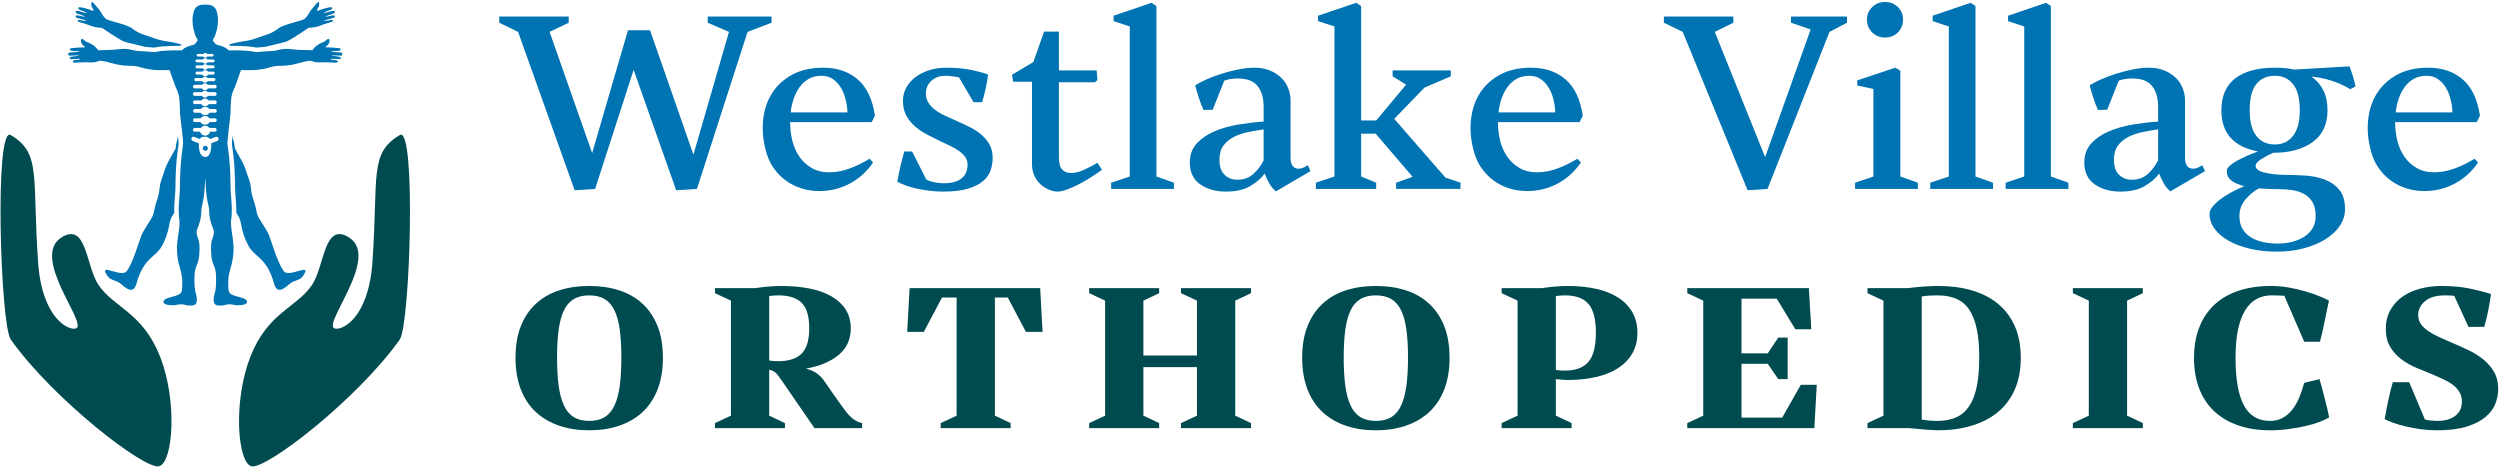
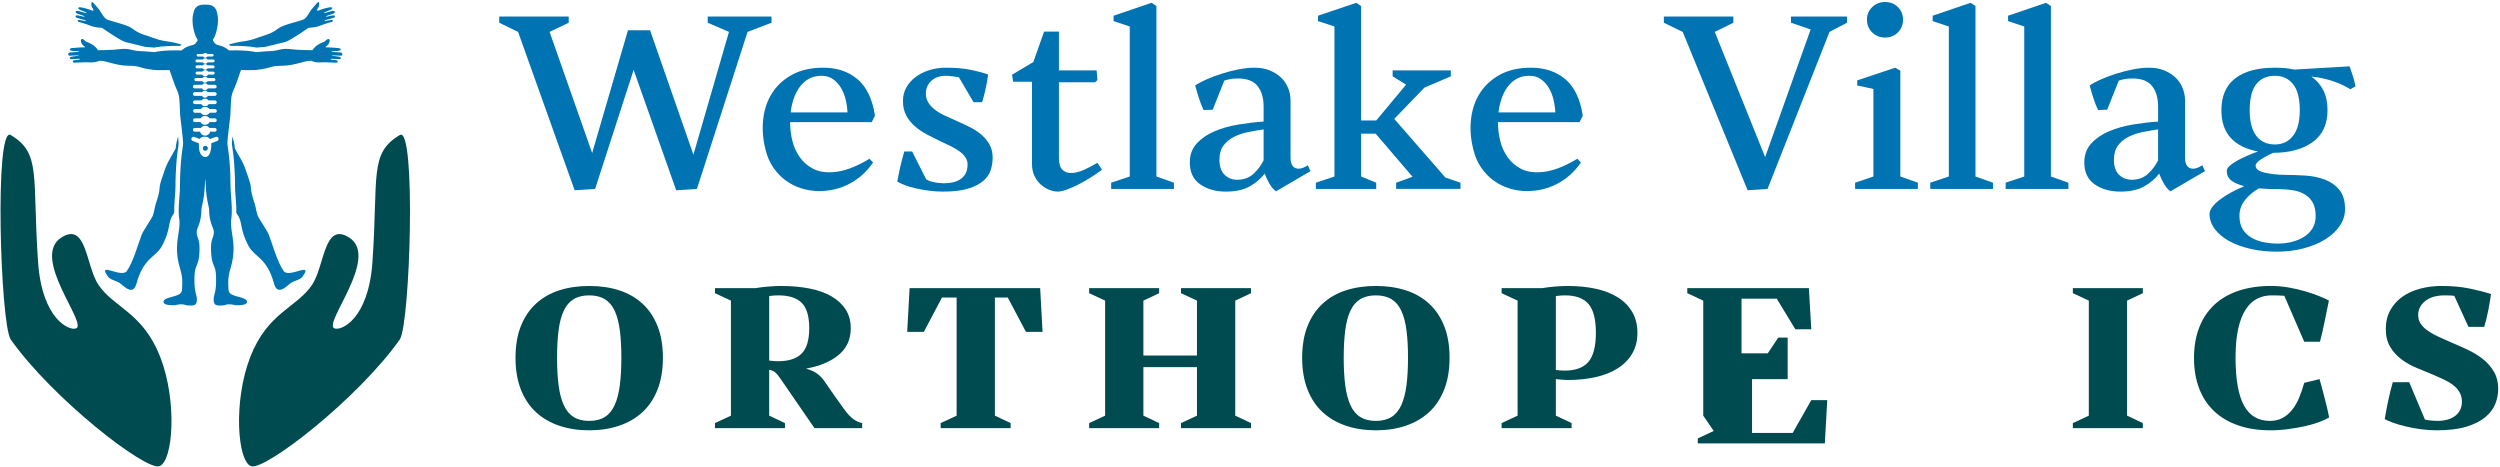
<svg xmlns="http://www.w3.org/2000/svg" xmlns:ns1="http://www.serif.com/" width="100%" height="100%" viewBox="0 0 3816 713" version="1.1" xml:space="preserve" style="fill-rule:evenodd;clip-rule:evenodd;stroke-linejoin:round;stroke-miterlimit:2;">
  <g id="Color---Inline-Logo" ns1:id="Color - Inline Logo">
    <g id="Color---Text-Only" ns1:id="Color - Text Only">
      <g>
        <path d="M877.129,290.397l-86.336,-241.74l-28.778,-13.978l-0,-9.456l106.069,-0l0,9.456l-29.189,13.978l64.957,185.005l54.68,-187.472l33.712,0l66.19,189.939l54.269,-187.472l-32.479,-13.978l-0,-9.456l97.436,-0l0,9.456l-36.59,13.978l-77.291,239.685l-31.656,2.055l-64.958,-183.772l-58.791,181.717l-31.245,2.055Z" style="fill:#0073b3;fill-rule:nonzero;" />
        <path d="M1256.6,103.336c21.104,0 38.577,5.893 52.418,17.678c13.841,11.786 22.68,30.287 26.518,55.502l-4.934,9.867l-124.57,0c-0,9.867 1.165,19.46 3.494,28.779c2.33,9.318 6.099,17.609 11.306,24.873c5.208,7.263 11.786,13.019 19.734,17.267c7.948,4.248 17.541,6.098 28.779,5.55c8.77,-0.274 18.021,-2.193 27.75,-5.756c9.73,-3.563 19.803,-8.496 30.218,-14.8l5.345,5.756c-9.593,13.978 -21.516,24.735 -35.768,32.273c-14.252,7.537 -29.738,11.306 -46.457,11.306c-9.319,-0 -18.363,-1.371 -27.134,-4.112c-8.771,-2.74 -16.788,-6.783 -24.051,-12.128c-7.263,-5.344 -13.567,-11.922 -18.912,-19.734c-5.344,-7.811 -9.25,-16.787 -11.717,-26.928c-4.111,-15.897 -5.344,-31.383 -3.7,-46.457c1.645,-15.075 6.167,-28.436 13.567,-40.085c7.401,-11.648 17.61,-21.035 30.629,-28.162c13.019,-7.126 28.847,-10.689 47.485,-10.689Zm37.001,68.247c-0.274,-6.578 -1.233,-13.225 -2.878,-19.94c-1.644,-6.715 -4.111,-12.745 -7.4,-18.089c-3.289,-5.345 -7.332,-9.662 -12.128,-12.951c-4.797,-3.289 -10.484,-4.933 -17.062,-4.933c-7.4,-0 -13.841,1.507 -19.323,4.522c-5.481,3.015 -10.141,7.126 -13.978,12.334c-3.837,5.207 -6.92,11.169 -9.25,17.884c-2.33,6.715 -3.906,13.772 -4.728,21.173l86.747,-0Z" style="fill:#0073b3;fill-rule:nonzero;" />
        <path d="M1515.19,241.062c0,6.03 -0.959,12.129 -2.877,18.295c-1.919,6.167 -5.688,11.717 -11.306,16.651c-5.619,4.933 -13.362,8.908 -23.229,11.923c-9.867,3.014 -22.749,4.522 -38.645,4.522c-7.127,-0 -14.253,-0.48 -21.379,-1.439c-7.126,-0.959 -13.772,-2.124 -19.939,-3.495c-6.167,-1.37 -11.717,-3.015 -16.651,-4.933c-4.933,-1.919 -8.77,-3.7 -11.511,-5.345c1.37,-7.948 2.946,-15.759 4.728,-23.434c1.781,-7.674 3.768,-15.211 5.961,-22.611l11.923,-0l21.378,42.345c1.919,1.645 5.55,3.084 10.895,4.317c5.344,1.233 10.483,1.85 15.417,1.85c7.4,0 13.498,-0.822 18.295,-2.467c4.796,-1.644 8.565,-3.837 11.306,-6.578c2.741,-2.74 4.659,-5.755 5.755,-9.044c1.097,-3.289 1.645,-6.715 1.645,-10.278c-0,-4.112 -1.096,-7.812 -3.289,-11.101c-2.193,-3.289 -5.139,-6.304 -8.839,-9.044c-3.7,-2.741 -8.017,-5.345 -12.951,-7.812c-4.933,-2.467 -10.141,-4.933 -15.622,-7.4c-6.852,-3.289 -13.704,-6.715 -20.556,-10.278c-6.853,-3.563 -13.088,-7.743 -18.707,-12.539c-5.618,-4.797 -10.141,-10.347 -13.567,-16.651c-3.426,-6.304 -5.139,-13.841 -5.139,-22.612c0,-7.4 1.713,-14.183 5.139,-20.35c3.426,-6.167 8.154,-11.512 14.184,-16.034c6.03,-4.522 13.019,-8.017 20.967,-10.484c7.949,-2.466 16.445,-3.7 25.49,-3.7c13.978,0 26.175,1.028 36.59,3.084c10.415,2.055 19.597,4.453 27.545,7.194c-0.548,5.756 -1.713,12.677 -3.494,20.762c-1.782,8.085 -3.632,15.28 -5.55,21.584l-13.156,-0l-22.201,-37.823c-2.193,-0.549 -5.482,-1.097 -9.867,-1.645c-4.385,-0.548 -7.811,-0.822 -10.278,-0.822c-9.319,-0 -16.719,2.604 -22.201,7.811c-5.481,5.208 -8.222,11.649 -8.222,19.323c-0,5.208 1.302,9.867 3.905,13.978c2.604,4.111 6.099,7.812 10.484,11.101c4.385,3.289 9.456,6.235 15.212,8.839c5.755,2.603 11.648,5.276 17.678,8.017c6.852,3.014 13.567,6.166 20.145,9.455c6.578,3.289 12.402,7.127 17.473,11.512c5.07,4.385 9.182,9.387 12.333,15.006c3.152,5.619 4.728,12.402 4.728,20.35Z" style="fill:#0073b3;fill-rule:nonzero;" />
        <path d="M1616.33,107.447l57.557,0l1.233,14.801l-3.7,3.289l-55.09,-0l-0,115.114c-0,8.771 1.713,14.869 5.139,18.295c3.426,3.426 7.88,5.139 13.361,5.139c6.03,0 12.677,-1.644 19.94,-4.933c7.263,-3.289 14.046,-6.852 20.35,-10.689l6.989,10.689c-4.933,3.563 -10.483,7.332 -16.65,11.306c-6.167,3.974 -12.471,7.606 -18.912,10.895c-6.441,3.289 -12.47,5.961 -18.089,8.016c-5.619,2.056 -10.347,3.084 -14.184,3.084c-3.837,-0 -8.017,-0.891 -12.539,-2.672c-4.523,-1.782 -8.771,-4.386 -12.745,-7.812c-3.974,-3.426 -7.263,-7.811 -9.867,-13.156c-2.604,-5.344 -3.906,-11.58 -3.906,-18.706l0,-125.392l-28.778,-0l-1.645,-10.69l32.479,-19.322l16.445,-46.457l22.612,-0l-0,59.201Z" style="fill:#0073b3;fill-rule:nonzero;" />
        <path d="M1765.15,9.189l0,260.241l26.723,9.456l0,9.456l-95.791,-0l-0,-9.456l28.367,-9.456l0,-228.996l-24.667,-8.222l-0,-8.223l57.968,-19.734l7.4,4.934Z" style="fill:#0073b3;fill-rule:nonzero;" />
        <path d="M1837.1,167.883c-2.467,-5.208 -4.797,-11.169 -6.989,-17.884c-2.193,-6.715 -4.111,-13.225 -5.756,-19.529c3.837,-2.741 9.25,-5.687 16.239,-8.839c6.99,-3.152 14.732,-6.098 23.229,-8.839c8.496,-2.741 17.199,-5.002 26.106,-6.784c8.908,-1.781 17.199,-2.672 24.873,-2.672c8.771,0 16.514,1.371 23.229,4.111c6.715,2.741 12.47,6.373 17.267,10.895c4.796,4.523 8.428,9.867 10.895,16.034c2.466,6.167 3.7,12.539 3.7,19.117l-0,87.569c-0,5.482 1.096,9.593 3.289,12.334c2.192,2.741 5.207,4.111 9.044,4.111c4.112,0 8.771,-1.781 13.979,-5.344l4.111,9.044l-52.624,30.835c-3.837,-2.741 -7.263,-6.784 -10.278,-12.128c-3.015,-5.345 -5.345,-10.347 -6.989,-15.006c-5.482,7.4 -12.951,13.841 -22.406,19.322c-9.456,5.482 -21.721,8.223 -36.796,8.223c-15.623,-0 -28.71,-3.7 -39.262,-11.1c-10.552,-7.401 -15.828,-18.501 -15.828,-33.301c-0,-11.786 3.563,-21.516 10.689,-29.19c7.126,-7.674 16.171,-13.841 27.134,-18.501c10.963,-4.659 23.091,-8.085 36.384,-10.278c13.293,-2.192 26.107,-3.7 38.44,-4.522l0,-22.612c0,-13.43 -3.083,-23.982 -9.25,-31.656c-6.167,-7.675 -16.102,-11.512 -29.806,-11.512c-4.66,0 -8.771,0.343 -12.334,1.028c-3.563,0.685 -6.441,1.439 -8.634,2.261l-17.678,44.401l-13.978,0.412Zm24.256,76.057c0,10.415 2.741,18.158 8.223,23.229c5.481,5.07 12.196,7.469 20.145,7.194c9.593,-0.274 17.541,-3.357 23.845,-9.25c6.304,-5.893 11.374,-12.676 15.211,-20.35l0,-47.28c-7.674,1.097 -15.554,2.467 -23.639,4.112c-8.086,1.644 -15.349,4.111 -21.79,7.4c-6.441,3.289 -11.717,7.674 -15.828,13.156c-4.111,5.481 -6.167,12.745 -6.167,21.789Z" style="fill:#0073b3;fill-rule:nonzero;" />
        <path d="M2131.05,278.886l25.078,-9.045l-56.323,-65.78l-22.201,0l-0,65.369l23.023,9.456l-0,9.456l-92.092,-0l0,-9.456l28.368,-9.456l-0,-228.996l-25.079,-8.222l0,-8.223l58.38,-19.734l7.4,4.934l-0,174.727l23.023,0l45.635,-54.679l-20.557,-12.745l0,-9.045l88.803,0l-0,9.045l-40.29,17.267l-46.046,47.691l78.114,89.624l23.022,7.812l0,9.456l-98.258,-0l-0,-9.456Z" style="fill:#0073b3;fill-rule:nonzero;" />
        <path d="M2337.03,103.336c21.104,0 38.577,5.893 52.418,17.678c13.841,11.786 22.68,30.287 26.517,55.502l-4.933,9.867l-124.57,0c-0,9.867 1.164,19.46 3.494,28.779c2.33,9.318 6.098,17.609 11.306,24.873c5.208,7.263 11.786,13.019 19.734,17.267c7.948,4.248 17.541,6.098 28.779,5.55c8.77,-0.274 18.02,-2.193 27.75,-5.756c9.73,-3.563 19.803,-8.496 30.218,-14.8l5.345,5.756c-9.593,13.978 -21.516,24.735 -35.768,32.273c-14.252,7.537 -29.738,11.306 -46.457,11.306c-9.319,-0 -18.364,-1.371 -27.134,-4.112c-8.771,-2.74 -16.788,-6.783 -24.051,-12.128c-7.263,-5.344 -13.567,-11.922 -18.912,-19.734c-5.344,-7.811 -9.25,-16.787 -11.717,-26.928c-4.111,-15.897 -5.344,-31.383 -3.7,-46.457c1.645,-15.075 6.167,-28.436 13.567,-40.085c7.401,-11.648 17.61,-21.035 30.629,-28.162c13.019,-7.126 28.847,-10.689 47.485,-10.689Zm37.001,68.247c-0.274,-6.578 -1.234,-13.225 -2.878,-19.94c-1.645,-6.715 -4.111,-12.745 -7.4,-18.089c-3.289,-5.345 -7.332,-9.662 -12.128,-12.951c-4.797,-3.289 -10.484,-4.933 -17.062,-4.933c-7.4,-0 -13.841,1.507 -19.323,4.522c-5.481,3.015 -10.141,7.126 -13.978,12.334c-3.837,5.207 -6.921,11.169 -9.25,17.884c-2.33,6.715 -3.906,13.772 -4.728,21.173l86.747,-0Z" style="fill:#0073b3;fill-rule:nonzero;" />
        <path d="M2568.49,48.657l-28.779,-13.978l0,-9.456l106.07,-0l0,9.456l-28.367,13.978l76.88,191.172l69.48,-194.872l-30.012,-10.278l-0,-9.456l85.513,-0l0,9.456l-26.723,13.978l-94.558,239.685l-30.423,2.055l-99.081,-241.74Z" style="fill:#0073b3;fill-rule:nonzero;" />
        <path d="M2849.7,29.745c0,-7.4 2.673,-13.704 8.017,-18.912c5.345,-5.207 11.854,-7.811 19.529,-7.811c7.948,0 14.526,2.604 19.734,7.811c5.207,5.208 7.811,11.512 7.811,18.912c-0,7.949 -2.604,14.526 -7.811,19.734c-5.208,5.208 -11.786,7.811 -19.734,7.811c-7.675,0 -14.184,-2.603 -19.529,-7.811c-5.344,-5.208 -8.017,-11.785 -8.017,-19.734Zm50.98,239.685l26.723,9.456l-0,9.456l-95.792,-0l-0,-9.456l27.956,-9.456l0,-133.615l-24.667,-5.345l-0,-7.811l57.968,-19.323l7.812,4.523l-0,161.571Z" style="fill:#0073b3;fill-rule:nonzero;" />
        <path d="M3015.38,9.189l0,260.241l26.723,9.456l0,9.456l-95.792,-0l0,-9.456l28.368,-9.456l-0,-228.996l-24.668,-8.222l0,-8.223l57.969,-19.734l7.4,4.934Z" style="fill:#0073b3;fill-rule:nonzero;" />
        <path d="M3130.5,9.189l-0,260.241l26.723,9.456l-0,9.456l-95.792,-0l-0,-9.456l28.367,-9.456l0,-228.996l-24.667,-8.222l-0,-8.223l57.968,-19.734l7.401,4.934Z" style="fill:#0073b3;fill-rule:nonzero;" />
        <path d="M3202.44,167.883c-2.467,-5.208 -4.796,-11.169 -6.989,-17.884c-2.193,-6.715 -4.111,-13.225 -5.756,-19.529c3.837,-2.741 9.251,-5.687 16.24,-8.839c6.989,-3.152 14.732,-6.098 23.228,-8.839c8.497,-2.741 17.199,-5.002 26.106,-6.784c8.908,-1.781 17.199,-2.672 24.873,-2.672c8.771,0 16.514,1.371 23.229,4.111c6.715,2.741 12.471,6.373 17.267,10.895c4.796,4.523 8.428,9.867 10.895,16.034c2.467,6.167 3.7,12.539 3.7,19.117l-0,87.569c-0,5.482 1.096,9.593 3.289,12.334c2.193,2.741 5.207,4.111 9.045,4.111c4.111,0 8.77,-1.781 13.978,-5.344l4.111,9.044l-52.624,30.835c-3.837,-2.741 -7.263,-6.784 -10.278,-12.128c-3.015,-5.345 -5.344,-10.347 -6.989,-15.006c-5.482,7.4 -12.95,13.841 -22.406,19.322c-9.456,5.482 -21.721,8.223 -36.796,8.223c-15.622,-0 -28.71,-3.7 -39.262,-11.1c-10.552,-7.401 -15.828,-18.501 -15.828,-33.301c-0,-11.786 3.563,-21.516 10.689,-29.19c7.126,-7.674 16.171,-13.841 27.134,-18.501c10.963,-4.659 23.092,-8.085 36.385,-10.278c13.293,-2.192 26.106,-3.7 38.44,-4.522l-0,-22.612c-0,-13.43 -3.084,-23.982 -9.251,-31.656c-6.167,-7.675 -16.102,-11.512 -29.806,-11.512c-4.659,0 -8.771,0.343 -12.334,1.028c-3.563,0.685 -6.441,1.439 -8.633,2.261l-17.679,44.401l-13.978,0.412Zm24.256,76.057c0,10.415 2.741,18.158 8.223,23.229c5.482,5.07 12.197,7.469 20.145,7.194c9.593,-0.274 17.541,-3.357 23.845,-9.25c6.304,-5.893 11.374,-12.676 15.212,-20.35l-0,-47.28c-7.675,1.097 -15.555,2.467 -23.64,4.112c-8.085,1.644 -15.349,4.111 -21.79,7.4c-6.44,3.289 -11.717,7.674 -15.828,13.156c-4.111,5.481 -6.167,12.745 -6.167,21.789Z" style="fill:#0073b3;fill-rule:nonzero;" />
        <path d="M3390.74,168.294c-0,-21.653 7.057,-37.892 21.172,-48.718c14.116,-10.827 34.192,-16.24 60.23,-16.24c11.785,0 21.652,0.959 29.601,2.878l84.691,-4.933c1.645,4.659 3.221,9.318 4.728,13.978c1.508,4.659 2.947,10.141 4.317,16.445l-7.811,4.522c-9.593,-5.756 -19.529,-10.21 -29.807,-13.361c-10.278,-3.152 -20.213,-5.14 -29.806,-5.962c7.948,5.482 14.046,12.471 18.295,20.968c4.248,8.496 6.372,18.637 6.372,30.423c0,21.378 -7.537,37.549 -22.612,48.512c-15.074,10.963 -35.219,16.445 -60.435,16.445c-6.304,2.741 -12.333,5.961 -18.089,9.662c-5.756,3.7 -8.634,7.057 -8.634,10.072c0,4.659 4.248,8.085 12.745,10.278c8.497,2.193 19.186,3.426 32.068,3.7c9.867,0 20.213,0.343 31.039,1.028c10.827,0.685 20.762,2.741 29.807,6.167c9.045,3.426 16.445,8.633 22.201,15.623c5.755,6.989 8.633,16.787 8.633,29.395c0,9.045 -2.604,17.473 -7.811,25.284c-5.208,7.811 -12.471,14.663 -21.79,20.556c-9.319,5.893 -20.35,10.552 -33.095,13.978c-12.745,3.426 -26.655,5.139 -41.729,5.139c-14.252,0 -27.614,-1.439 -40.085,-4.316c-12.47,-2.878 -23.297,-6.853 -32.478,-11.923c-9.182,-5.071 -16.445,-11.169 -21.79,-18.295c-5.345,-7.126 -8.017,-14.8 -8.017,-23.023c0,-3.289 1.371,-6.783 4.111,-10.484c2.741,-3.7 6.51,-7.4 11.306,-11.1c4.797,-3.7 10.415,-7.332 16.856,-10.895c6.441,-3.563 13.362,-6.852 20.762,-9.867c-8.497,-2.192 -15.074,-5.07 -19.734,-8.633c-4.659,-3.563 -6.989,-8.497 -6.989,-14.801c0,-2.466 1.439,-5.002 4.317,-7.605c2.878,-2.604 6.646,-5.208 11.306,-7.812c4.659,-2.604 9.798,-5.139 15.417,-7.606c5.619,-2.466 11.169,-4.659 16.65,-6.577c-18.089,-3.289 -31.93,-10.142 -41.523,-20.557c-9.593,-10.415 -14.389,-24.53 -14.389,-42.345Zm43.168,-0c-0,17.267 3.357,30.286 10.072,39.056c6.715,8.771 16.239,13.156 28.573,13.156c11.512,0 20.693,-4.385 27.545,-13.156c6.852,-8.77 10.278,-21.789 10.278,-39.056c0,-18.09 -3.426,-31.383 -10.278,-39.879c-6.852,-8.497 -16.033,-12.745 -27.545,-12.745c-12.334,-0 -21.858,4.248 -28.573,12.745c-6.715,8.496 -10.072,21.789 -10.072,39.879Zm13.978,119.225c-8.223,4.66 -15.212,10.553 -20.968,17.679c-5.755,7.126 -8.633,15.211 -8.633,24.256c-0,8.222 1.644,15.006 4.933,20.351c3.289,5.344 7.743,9.661 13.362,12.95c5.618,3.289 11.922,5.619 18.911,6.989c6.99,1.37 14.184,2.056 21.584,2.056c7.401,-0 14.595,-0.891 21.584,-2.673c6.99,-1.781 13.156,-4.385 18.501,-7.811c5.345,-3.426 9.593,-7.743 12.745,-12.95c3.152,-5.208 4.728,-11.375 4.728,-18.501c-0,-8.496 -1.508,-15.417 -4.523,-20.762c-3.015,-5.344 -7.126,-9.524 -12.333,-12.539c-5.208,-3.015 -11.101,-5.07 -17.679,-6.167c-6.578,-1.096 -13.43,-1.644 -20.556,-1.644c-12.059,-0 -22.612,-0.411 -31.656,-1.234Z" style="fill:#0073b3;fill-rule:nonzero;" />
-         <path d="M3706.48,103.336c21.105,0 38.577,5.893 52.418,17.678c13.842,11.786 22.681,30.287 26.518,55.502l-4.934,9.867l-124.57,0c0,9.867 1.165,19.46 3.495,28.779c2.329,9.318 6.098,17.609 11.305,24.873c5.208,7.263 11.786,13.019 19.734,17.267c7.949,4.248 17.542,6.098 28.779,5.55c8.771,-0.274 18.021,-2.193 27.751,-5.756c9.73,-3.563 19.802,-8.496 30.217,-14.8l5.345,5.756c-9.593,13.978 -21.515,24.735 -35.768,32.273c-14.252,7.537 -29.738,11.306 -46.457,11.306c-9.318,-0 -18.363,-1.371 -27.134,-4.112c-8.77,-2.74 -16.787,-6.783 -24.05,-12.128c-7.264,-5.344 -13.568,-11.922 -18.912,-19.734c-5.345,-7.811 -9.25,-16.787 -11.717,-26.928c-4.111,-15.897 -5.345,-31.383 -3.7,-46.457c1.644,-15.075 6.167,-28.436 13.567,-40.085c7.4,-11.648 17.61,-21.035 30.628,-28.162c13.019,-7.126 28.848,-10.689 47.485,-10.689Zm37.001,68.247c-0.274,-6.578 -1.233,-13.225 -2.878,-19.94c-1.644,-6.715 -4.111,-12.745 -7.4,-18.089c-3.289,-5.345 -7.331,-9.662 -12.128,-12.951c-4.796,-3.289 -10.484,-4.933 -17.062,-4.933c-7.4,-0 -13.841,1.507 -19.322,4.522c-5.482,3.015 -10.141,7.126 -13.979,12.334c-3.837,5.207 -6.92,11.169 -9.25,17.884c-2.329,6.715 -3.905,13.772 -4.728,21.173l86.747,-0Z" style="fill:#0073b3;fill-rule:nonzero;" />
        <path d="M899.374,656.82c-16.691,0 -31.935,-2.336 -45.733,-7.01c-13.798,-4.673 -25.648,-11.572 -35.552,-20.697c-9.903,-9.124 -17.581,-20.641 -23.033,-34.55c-5.452,-13.909 -8.179,-29.987 -8.179,-48.236c0,-18.694 2.727,-34.884 8.179,-48.571c5.452,-13.686 13.13,-25.091 23.033,-34.216c9.904,-9.124 21.754,-15.912 35.552,-20.363c13.798,-4.45 29.042,-6.676 45.733,-6.676c16.691,0 31.935,2.226 45.733,6.676c13.797,4.451 25.648,11.239 35.551,20.363c9.903,9.125 17.581,20.53 23.034,34.216c5.452,13.687 8.178,29.877 8.178,48.571c0,18.249 -2.726,34.327 -8.178,48.236c-5.453,13.909 -13.131,25.426 -23.034,34.55c-9.903,9.125 -21.754,16.024 -35.551,20.697c-13.798,4.674 -29.042,7.01 -45.733,7.01Zm-0,-205.965c-9.57,0 -17.526,1.947 -23.868,5.842c-6.343,3.895 -11.35,9.792 -15.022,17.692c-3.672,7.901 -6.287,17.804 -7.845,29.71c-1.557,11.906 -2.336,25.871 -2.336,41.894c-0,16.023 0.779,30.044 2.336,42.061c1.558,12.017 4.173,22.088 7.845,30.21c3.672,8.123 8.679,14.188 15.022,18.193c6.342,4.006 14.298,6.009 23.868,6.009c9.569,0 17.525,-2.003 23.868,-6.009c6.342,-4.005 11.349,-10.07 15.021,-18.193c3.672,-8.122 6.287,-18.193 7.845,-30.21c1.558,-12.017 2.337,-26.038 2.337,-42.061c-0,-16.023 -0.779,-29.988 -2.337,-41.894c-1.558,-11.906 -4.173,-21.809 -7.845,-29.71c-3.672,-7.9 -8.679,-13.797 -15.021,-17.692c-6.343,-3.895 -14.299,-5.842 -23.868,-5.842Z" style="fill:#004b50;fill-rule:nonzero;" />
        <path d="M1174.11,634.455l24.035,11.349l-0,7.678l-106.821,0l-0,-7.678l24.368,-11.349l0,-175.588l-24.368,-11.35l-0,-7.678l61.422,0c6.899,-1.112 13.909,-1.947 21.03,-2.503c7.122,-0.557 13.242,-0.835 18.36,-0.835c15.801,0 30.211,1.28 43.23,3.839c13.018,2.559 24.201,6.509 33.548,11.85c9.347,5.342 16.635,12.074 21.865,20.196c5.23,8.123 7.845,17.637 7.845,28.542c-0,16.913 -6.12,30.488 -18.36,40.725c-12.24,10.237 -28.931,17.248 -50.073,21.031c6.899,1.78 12.63,4.339 17.192,7.678c4.562,3.338 8.735,7.9 12.518,13.686c4.674,6.899 9.569,13.965 14.688,21.198c5.119,7.232 9.792,13.742 14.02,19.528c4.674,6.454 9.125,11.294 13.353,14.521c4.228,3.227 8.902,5.397 14.02,6.509l0,7.678l-72.772,0l-47.068,-68.432c-3.116,-4.674 -6.231,-9.013 -9.347,-13.019c-3.115,-4.006 -6.899,-6.454 -11.35,-7.344c-0.222,-0 -0.445,-0.056 -0.667,-0.167c-0.223,-0.111 -0.445,-0.167 -0.668,-0.167l0,70.102Zm0,-84.122c4.674,0.667 9.236,1.001 13.687,1.001c16.245,0 28.207,-3.894 35.885,-11.683c7.678,-7.79 11.517,-20.697 11.517,-38.723c-0,-18.026 -3.784,-30.878 -11.35,-38.556c-7.567,-7.678 -19.473,-11.517 -35.719,-11.517c-4.673,0 -9.346,0.334 -14.02,1.002l0,98.476Z" style="fill:#004b50;fill-rule:nonzero;" />
        <path d="M1587.7,439.839l3.672,66.764l-25.37,-0l-27.707,-52.41l-19.695,0l0,180.262l24.035,11.349l-0,7.678l-106.821,0l-0,-7.678l24.368,-11.349l0,-180.262l-22.366,0l-27.706,52.41l-25.37,-0l3.672,-66.764l199.288,0Z" style="fill:#004b50;fill-rule:nonzero;" />
        <path d="M1686.85,458.867l-24.369,-11.35l0,-7.678l106.822,0l-0,7.678l-24.035,11.35l-0,83.788l81.785,-0l0,-83.788l-24.369,-11.35l0,-7.678l106.822,0l-0,7.678l-24.035,11.35l-0,175.588l24.035,11.349l-0,7.678l-106.822,0l0,-7.678l24.369,-11.349l0,-74.108l-81.785,0l-0,74.108l24.035,11.349l-0,7.678l-106.822,0l0,-7.678l24.369,-11.349l-0,-175.588Z" style="fill:#004b50;fill-rule:nonzero;" />
        <path d="M2100.11,656.82c-16.691,0 -31.935,-2.336 -45.733,-7.01c-13.797,-4.673 -25.648,-11.572 -35.551,-20.697c-9.903,-9.124 -17.581,-20.641 -23.034,-34.55c-5.452,-13.909 -8.178,-29.987 -8.178,-48.236c-0,-18.694 2.726,-34.884 8.178,-48.571c5.453,-13.686 13.131,-25.091 23.034,-34.216c9.903,-9.124 21.754,-15.912 35.551,-20.363c13.798,-4.45 29.042,-6.676 45.733,-6.676c16.691,0 31.935,2.226 45.733,6.676c13.798,4.451 25.648,11.239 35.552,20.363c9.903,9.125 17.581,20.53 23.033,34.216c5.452,13.687 8.179,29.877 8.179,48.571c-0,18.249 -2.727,34.327 -8.179,48.236c-5.452,13.909 -13.13,25.426 -23.033,34.55c-9.904,9.125 -21.754,16.024 -35.552,20.697c-13.798,4.674 -29.042,7.01 -45.733,7.01Zm0,-205.965c-9.569,0 -17.525,1.947 -23.868,5.842c-6.342,3.895 -11.349,9.792 -15.021,17.692c-3.672,7.901 -6.287,17.804 -7.845,29.71c-1.558,11.906 -2.337,25.871 -2.337,41.894c0,16.023 0.779,30.044 2.337,42.061c1.558,12.017 4.173,22.088 7.845,30.21c3.672,8.123 8.679,14.188 15.021,18.193c6.343,4.006 14.299,6.009 23.868,6.009c9.57,0 17.526,-2.003 23.868,-6.009c6.343,-4.005 11.35,-10.07 15.022,-18.193c3.672,-8.122 6.287,-18.193 7.845,-30.21c1.557,-12.017 2.336,-26.038 2.336,-42.061c0,-16.023 -0.779,-29.988 -2.336,-41.894c-1.558,-11.906 -4.173,-21.809 -7.845,-29.71c-3.672,-7.9 -8.679,-13.797 -15.022,-17.692c-6.342,-3.895 -14.298,-5.842 -23.868,-5.842Z" style="fill:#004b50;fill-rule:nonzero;" />
        <path d="M2392.54,580.042c-1.335,0 -3.505,-0.111 -6.51,-0.333c-3.004,-0.223 -6.732,-0.557 -11.182,-1.002l-0,55.748l24.034,11.349l0,7.678l-106.821,0l-0,-7.678l24.369,-11.349l-0,-175.588l-24.369,-11.35l-0,-7.678l61.422,0c6.899,-1.112 13.909,-1.947 21.031,-2.503c7.121,-0.557 13.241,-0.835 18.36,-0.835c15.8,0 30.21,1.447 43.229,4.34c13.019,2.893 24.202,7.288 33.549,13.185c9.346,5.898 16.635,13.353 21.865,22.366c5.229,9.013 7.844,19.528 7.844,31.546c0,12.017 -2.615,22.533 -7.844,31.546c-5.23,9.013 -12.519,16.524 -21.865,22.532c-9.347,6.009 -20.586,10.515 -33.716,13.52c-13.13,3.004 -27.595,4.506 -43.396,4.506Zm-17.692,-15.355c4.673,0.667 9.235,1.001 13.686,1.001c16.246,0 28.208,-4.395 35.885,-13.186c7.678,-8.79 11.517,-23.645 11.517,-44.564c0,-20.697 -3.783,-35.385 -11.35,-44.064c-7.566,-8.679 -19.472,-13.019 -35.718,-13.019c-4.674,0 -9.347,0.334 -14.02,1.002l-0,112.83Z" style="fill:#004b50;fill-rule:nonzero;" />
-         <path d="M2599.84,634.455l0,-175.588l-24.368,-11.35l-0,-7.678l185.602,0l3.672,62.758l-24.369,-0l-28.374,-46.735l-53.745,0l0,83.455l40.058,-0l16.023,-24.035l14.355,-0l-0,63.425l-14.355,0l-16.023,-23.367l-40.058,-0l0,82.119l62.09,-0l28.375,-50.073l24.368,0l-3.672,66.096l-193.947,0l-0,-7.678l24.368,-11.349Z" style="fill:#004b50;fill-rule:nonzero;" />
-         <path d="M2958.02,656.82c-2.671,0 -8.012,-0.278 -16.023,-0.834c-8.012,-0.557 -17.47,-1.391 -28.375,-2.504l-63.091,0l-0,-7.678l24.368,-11.349l0,-175.588l-24.368,-11.35l-0,-7.678l61.422,0c8.234,-1.112 16.58,-1.947 25.036,-2.503c8.457,-0.557 15.69,-0.835 21.698,-0.835c18.472,0 35.441,2.226 50.907,6.676c15.467,4.451 28.764,11.239 39.892,20.363c11.127,9.125 19.75,20.53 25.87,34.216c6.12,13.687 9.18,29.877 9.18,48.571c0,18.249 -3.06,34.327 -9.18,48.236c-6.12,13.909 -14.743,25.426 -25.87,34.55c-11.128,9.125 -24.48,16.024 -40.058,20.697c-15.579,4.674 -32.715,7.01 -51.408,7.01Zm-24.703,-16.357c8.012,1.335 16.023,2.003 24.035,2.003c10.905,0 20.363,-1.78 28.375,-5.341c8.011,-3.561 14.632,-9.18 19.862,-16.858c5.229,-7.677 9.124,-17.636 11.683,-29.876c2.559,-12.24 3.839,-27.039 3.839,-44.398c0,-17.358 -1.28,-32.046 -3.839,-44.064c-2.559,-12.017 -6.398,-21.809 -11.516,-29.376c-5.119,-7.566 -11.684,-13.074 -19.696,-16.524c-8.011,-3.449 -17.469,-5.174 -28.374,-5.174c-4.451,0 -8.624,0.111 -12.518,0.334c-3.895,0.223 -7.845,0.668 -11.851,1.335l0,187.939Z" style="fill:#004b50;fill-rule:nonzero;" />
+         <path d="M2599.84,634.455l0,-175.588l-24.368,-11.35l-0,-7.678l185.602,0l3.672,62.758l-24.369,-0l-28.374,-46.735l-53.745,0l0,83.455l40.058,-0l16.023,-24.035l14.355,-0l-0,63.425l-14.355,0l-40.058,-0l0,82.119l62.09,-0l28.375,-50.073l24.368,0l-3.672,66.096l-193.947,0l-0,-7.678l24.368,-11.349Z" style="fill:#004b50;fill-rule:nonzero;" />
        <path d="M3188.36,458.867l-24.368,-11.35l-0,-7.678l106.821,0l0,7.678l-24.035,11.35l0,175.588l24.035,11.349l0,7.678l-106.821,0l-0,-7.678l24.368,-11.349l0,-175.588Z" style="fill:#004b50;fill-rule:nonzero;" />
        <path d="M3467.43,450.855c-8.234,0 -15.689,1.725 -22.365,5.174c-6.677,3.45 -12.463,8.958 -17.359,16.524c-4.896,7.567 -8.679,17.359 -11.35,29.376c-2.67,12.018 -4.005,26.706 -4.005,44.064c-0,32.937 4.284,57.25 12.852,72.939c8.567,15.689 21.753,23.534 39.557,23.534c7.344,0 13.798,-1.502 19.361,-4.506c5.564,-3.005 10.46,-7.177 14.688,-12.519c4.228,-5.341 7.789,-11.516 10.682,-18.526c2.893,-7.011 5.453,-14.521 7.678,-22.533l23.367,-5.675c1.113,3.561 2.337,7.956 3.672,13.186c1.336,5.23 2.726,10.571 4.173,16.023c1.446,5.452 2.782,10.793 4.006,16.023c1.224,5.23 2.17,9.625 2.837,13.186c-3.561,2.225 -8.568,4.562 -15.022,7.01c-6.453,2.448 -13.686,4.562 -21.698,6.343c-8.011,1.78 -16.579,3.282 -25.704,4.506c-9.124,1.224 -18.248,1.836 -27.373,1.836c-18.248,0 -34.605,-2.503 -49.071,-7.511c-14.465,-5.007 -26.705,-12.24 -36.72,-21.698c-10.014,-9.458 -17.636,-21.03 -22.866,-34.717c-5.23,-13.686 -7.845,-29.209 -7.845,-46.567c0,-17.359 2.671,-32.881 8.012,-46.568c5.341,-13.686 13.019,-25.203 23.033,-34.55c10.015,-9.347 22.31,-16.468 36.887,-21.364c14.577,-4.896 31.101,-7.344 49.572,-7.344c8.902,0 17.859,0.779 26.872,2.337c9.013,1.558 17.47,3.505 25.37,5.842c7.901,2.336 15.022,4.784 21.365,7.344c6.342,2.559 11.294,4.84 14.854,6.843c-0.89,4.006 -1.891,8.79 -3.004,14.354c-1.113,5.564 -2.281,11.294 -3.505,17.192c-1.224,5.897 -2.448,11.572 -3.672,17.024c-1.224,5.453 -2.392,10.182 -3.505,14.187l-24.035,0l-30.377,-70.101c-2.893,-0.223 -5.898,-0.39 -9.013,-0.501c-3.116,-0.111 -6.565,-0.167 -10.349,-0.167Z" style="fill:#004b50;fill-rule:nonzero;" />
        <path d="M3813.26,593.729c-0,7.566 -1.447,15.077 -4.34,22.532c-2.893,7.456 -7.9,14.188 -15.022,20.196c-7.121,6.009 -16.691,10.905 -28.708,14.688c-12.017,3.784 -27.262,5.675 -45.733,5.675c-8.234,0 -16.357,-0.556 -24.369,-1.669c-8.011,-1.113 -15.578,-2.503 -22.699,-4.173c-7.121,-1.669 -13.464,-3.505 -19.028,-5.508c-5.563,-2.002 -10.014,-3.894 -13.352,-5.674c1.558,-9.347 3.394,-18.972 5.508,-28.876c2.114,-9.903 4.395,-19.083 6.843,-27.539l25.036,-0l24.035,57.082c3.116,0.668 6.343,1.169 9.681,1.502c3.338,0.334 6.231,0.501 8.679,0.501c12.017,0 21.364,-2.615 28.041,-7.845c6.676,-5.229 10.014,-12.406 10.014,-21.531c0,-5.341 -1.168,-10.07 -3.505,-14.187c-2.337,-4.117 -5.508,-7.733 -9.514,-10.849c-4.006,-3.116 -8.679,-5.953 -14.02,-8.512c-5.341,-2.56 -10.905,-5.063 -16.691,-7.511c-8.234,-3.338 -16.635,-6.788 -25.203,-10.349c-8.568,-3.56 -16.357,-7.956 -23.367,-13.185c-7.01,-5.23 -12.741,-11.573 -17.192,-19.028c-4.451,-7.455 -6.676,-16.635 -6.676,-27.54c-0,-10.682 2.281,-20.14 6.843,-28.374c4.562,-8.234 10.682,-15.078 18.36,-20.53c7.678,-5.452 16.691,-9.569 27.039,-12.351c10.348,-2.782 21.309,-4.173 32.881,-4.173c15.801,0 29.932,1.28 42.395,3.839c12.462,2.559 23.478,5.397 33.048,8.512c-0.445,3.116 -1.002,6.788 -1.669,11.016c-0.668,4.229 -1.447,8.624 -2.337,13.186c-0.89,4.562 -1.892,9.124 -3.004,13.687c-1.113,4.562 -2.226,8.623 -3.339,12.184l-24.034,-0l-21.699,-47.402c-1.78,-0.223 -3.95,-0.39 -6.509,-0.501c-2.559,-0.111 -5.174,-0.167 -7.845,-0.167c-12.907,0 -22.922,2.893 -30.043,8.679c-7.122,5.787 -10.682,12.908 -10.682,21.365c-0,5.118 1.391,9.68 4.172,13.686c2.782,4.006 6.565,7.622 11.35,10.849c4.785,3.227 10.237,6.232 16.357,9.013c6.12,2.782 12.518,5.62 19.195,8.513c8.456,3.56 16.913,7.344 25.37,11.349c8.456,4.006 16.079,8.735 22.866,14.188c6.788,5.452 12.296,11.85 16.524,19.194c4.229,7.344 6.343,16.023 6.343,26.038Z" style="fill:#004b50;fill-rule:nonzero;" />
      </g>
    </g>
    <g>
      <path d="M16.333,206.085c46.991,27.869 32.662,62.172 41.786,193.939c6.097,88.059 48.481,105.67 58.259,101.109c17.051,-7.953 -70.065,-108.634 -22.594,-138.646c38.705,-24.47 37.148,43.724 56.598,72.456c23.581,34.836 67.432,41.737 94.005,109.436c26.573,67.699 19.876,160.675 -1.291,167.267c-21.166,6.592 -161.972,-102.04 -226.824,-193.58c-15.776,-24.481 -24.99,-326.837 0.061,-311.981Zm593.955,0c25.05,-14.856 15.837,287.5 0.06,311.981c-64.851,91.54 -205.657,200.172 -226.824,193.58c-21.167,-6.592 -27.864,-99.568 -1.291,-167.267c26.573,-67.699 70.425,-74.6 94.006,-109.436c19.449,-28.732 17.892,-96.926 56.598,-72.456c47.47,30.012 -39.646,130.693 -22.594,138.646c9.777,4.561 52.161,-13.05 58.258,-101.109c9.124,-131.767 -5.204,-166.07 41.787,-193.939Z" style="fill:#004b50;" />
      <path d="M274.969,175.635c-0.28,-10.391 -1.043,-25.119 -1.669,-28.332c-1.613,-8.278 -4.51,-12.045 -6.368,-17.373c-4.395,-12.599 -8.167,-22.996 -8.167,-22.996c-0,-0 -18.371,0.43 -23.731,-0.202c-25.7,-3.032 -18.941,-6.334 -39.254,-6.334c-20.312,-0 -38.558,-10.065 -45.679,-7.056c-7.121,3.009 -12.831,1.626 -19.656,1.713c-6.826,0.088 -15.181,0.63 -16.596,0.649c-1.414,0.019 -2.011,-0.203 -2.665,-1.357c-0.654,-1.154 0.64,-1.995 1.508,-2.222c0.868,-0.227 9.302,-1.234 9.302,-1.234l-0.527,-1.126c0,-0 -9.132,0.207 -10.112,0.369c-0.98,0.163 -4.497,0.736 -4.962,-1.146c-0.465,-1.883 2.987,-2.518 3.925,-2.628c0.938,-0.111 9.719,-1.363 9.719,-1.363l-0.237,-0.562c-0,0 -4.852,0.209 -8.552,0.369c-1.763,0.076 -4.47,0.261 -4.861,0.218c-1.211,-0.133 -1.803,-0.203 -2.282,-2.244c-0.48,-2.04 2.181,-2.576 3.029,-2.689c0.847,-0.114 13.425,-0.918 13.425,-0.918l-0.011,-0.789c-0,0 -2.124,-0.219 -5.084,-0.406c-1.995,-0.127 -4.627,-0.087 -6.271,-0.53c-1.592,-0.429 -2.699,-1.051 -2.701,-1.95c-0.005,-2.499 5.073,-2.133 12.406,-2.833c7.519,-0.718 13.893,0.54 9.306,-2.349c-4.587,-2.889 -6.095,-9.954 -3.513,-10.67c2.581,-0.716 4.401,2.407 6.176,3.586c1.775,1.18 3.278,0.992 9.514,4.52c6.235,3.527 9.242,8.866 9.242,8.866c0,-0 11.461,0.048 22.574,-0.611c5.879,-0.349 13.045,-1.565 18.819,-1.402c9.292,0.262 11.164,2.999 23.084,3.415c4.875,0.17 6.188,0.306 6.188,0.306c-0,-0 -0.129,-0.056 -0.368,-0.163l0.888,0.216l15.217,1.204l0.603,-0.176c0,0 10.538,-2.997 39.378,-2.486l1.372,0.024l1.01,-0.928c3.801,-3.495 8.455,-5.295 12.464,-6.407c2.464,-0.579 4.601,-1.197 4.601,-1.197c-0,-0 0.168,-0.122 0.448,-0.337c1.992,-0.963 3.057,-2.239 3.68,-3.306l0.011,-0.017c1.644,-1.797 2.873,-3.848 1.583,-5.137c-3.382,-3.383 -10.241,-25.048 -5.972,-39.408c1.266,-8.216 6.326,-13.784 18.107,-13.097c11.782,-0.687 16.841,4.881 18.108,13.097c4.268,14.36 -2.59,36.025 -5.973,39.408c-1.289,1.289 -0.061,3.34 1.584,5.137l0.01,0.017c0.623,1.067 1.688,2.343 3.68,3.306c0.281,0.215 0.449,0.337 0.449,0.337c-0,-0 2.136,0.618 4.601,1.197c4.008,1.112 8.663,2.912 12.463,6.407l1.01,0.928l1.372,-0.024c28.84,-0.511 39.378,2.486 39.378,2.486l0.603,0.176l15.217,-1.204l0.889,-0.216c-0.24,0.107 -0.368,0.163 -0.368,0.163c-0,-0 1.312,-0.136 6.187,-0.306c11.921,-0.416 13.792,-3.153 23.084,-3.415c5.774,-0.163 12.94,1.053 18.819,1.402c11.114,0.659 22.574,0.611 22.574,0.611c0,-0 3.007,-5.339 9.243,-8.866c6.235,-3.528 7.738,-3.34 9.513,-4.52c1.776,-1.179 3.595,-4.302 6.177,-3.586c2.581,0.716 1.073,7.781 -3.514,10.67c-4.586,2.889 1.787,1.631 9.306,2.349c7.333,0.7 12.412,0.334 12.406,2.833c-0.002,0.899 -1.109,1.521 -2.701,1.95c-1.644,0.443 -4.276,0.403 -6.271,0.53c-2.959,0.187 -5.083,0.406 -5.083,0.406l-0.011,0.789c-0,0 12.578,0.804 13.425,0.918c0.847,0.113 3.508,0.649 3.029,2.689c-0.48,2.041 -1.072,2.111 -2.283,2.244c-0.391,0.043 -3.097,-0.142 -4.86,-0.218c-3.701,-0.16 -8.552,-0.369 -8.552,-0.369l-0.238,0.562c0,0 8.781,1.252 9.719,1.363c0.938,0.11 4.391,0.745 3.926,2.628c-0.465,1.882 -3.982,1.309 -4.962,1.146c-0.981,-0.162 -10.113,-0.369 -10.113,-0.369l-0.526,1.126c-0,-0 8.434,1.007 9.302,1.234c0.868,0.227 2.161,1.068 1.507,2.222c-0.654,1.154 -1.251,1.376 -2.665,1.357c-1.415,-0.019 -9.77,-0.561 -16.595,-0.649c-6.825,-0.087 -12.536,1.296 -19.657,-1.713c-7.12,-3.009 -25.366,7.056 -45.679,7.056c-20.312,-0 -13.554,3.302 -39.253,6.334c-5.361,0.632 -23.731,0.202 -23.731,0.202c-0,-0 -3.773,10.397 -8.167,22.996c-1.859,5.328 -4.756,9.095 -6.368,17.373c-0.626,3.213 -1.389,17.941 -1.67,28.332c-1.763,15.534 -4.446,36.807 -4.526,42.462c-0.059,4.191 1.813,12.423 3.043,26.428c1.157,13.182 1.873,30.899 1.734,38.332c-0.163,8.747 1.592,23.273 1.921,34.519c0.178,6.073 -0.158,11.114 -0.446,14.113c-0.083,0.499 -0.17,1.002 -0.261,1.509c-0.97,5.401 -0.443,12.722 0.464,19.088c2.435,17.092 6.004,32.374 -2.011,58.536c-4.637,15.134 -2.958,25.308 -2.795,31.254c0.172,6.313 5.664,8.386 11.237,10.067c5.573,1.681 11.38,2.771 14.487,4.899c3.331,2.282 3.781,5.677 -0.542,7.554c-2.581,1.122 -6.764,1.543 -13.323,1.543c-2.875,-0 -5.731,-1.721 -12.052,-1.441c-6.321,0.28 -2.282,1.904 -13.321,1.904c-7.629,0 -9.516,-3.096 -9.062,-10.832c0.453,-7.736 4.241,-8.888 3.583,-33.355c-0.56,-20.847 -7.057,-13.713 -7.71,-40.706c-0.45,-18.58 4.379,-17.49 4.379,-27.476c0,-6.05 -7.333,-13.442 -7.333,-35.435c-0,-1.392 -2.587,-10.496 -3.897,-20.592c-1.289,-9.941 -1.298,-20.866 -1.672,-23.327c-0.069,-0.459 -0.149,-0.883 -0.238,-1.276c-0.088,0.393 -0.169,0.817 -0.238,1.276c-0.373,2.461 -0.382,13.386 -1.672,23.327c-1.309,10.096 -3.897,19.2 -3.897,20.592c0,21.993 -7.333,29.385 -7.333,35.435c0,9.986 4.829,8.896 4.38,27.476c-0.653,26.993 -7.151,19.859 -7.711,40.706c-0.657,24.467 3.131,25.619 3.584,33.355c0.453,7.736 -1.434,10.832 -9.063,10.832c-11.039,0 -6.999,-1.624 -13.321,-1.904c-6.321,-0.28 -9.176,1.441 -12.051,1.441c-6.56,-0 -10.743,-0.421 -13.324,-1.543c-4.323,-1.877 -3.873,-5.272 -0.541,-7.554c3.106,-2.128 8.913,-3.218 14.486,-4.899c5.574,-1.681 11.065,-3.754 11.238,-10.067c0.162,-5.946 1.842,-16.12 -2.795,-31.254c-8.016,-26.162 -4.446,-41.444 -2.012,-58.536c0.907,-6.366 1.434,-13.687 0.464,-19.088c-0.091,-0.507 -0.178,-1.01 -0.261,-1.509c-0.288,-2.999 -0.623,-8.04 -0.446,-14.113c0.329,-11.246 2.084,-25.772 1.921,-34.519c-0.138,-7.433 0.577,-25.15 1.735,-38.332c1.23,-14.005 3.101,-22.237 3.042,-26.428c-0.08,-5.655 -2.762,-26.928 -4.526,-42.462Zm29.874,36.511l-8.282,-3.182c-1.706,-0.656 -3.623,0.198 -4.278,1.904c-0.656,1.706 0.198,3.623 1.904,4.278l9.416,3.618c0.019,0.554 0.042,1 0.026,1.284c-0.739,13.11 4.214,19.594 9.684,19.594c10.165,0 9.207,-20.595 9.207,-20.595c0,-0 0.008,-0.147 0.005,-0.406l9.096,-3.494c1.706,-0.656 2.559,-2.573 1.903,-4.279c-0.655,-1.706 -2.573,-2.559 -4.279,-1.904l-8.631,3.316c-1.408,-2.002 -3.847,-3.67 -8.064,-3.67c-4.268,0 -6.525,1.555 -7.707,3.536Zm8.606,10.365c2.116,0 3.835,1.719 3.836,3.836c0,2.117 -1.718,3.835 -3.835,3.835c-2.117,0 -3.836,-1.718 -3.836,-3.835c-0.001,-2.117 1.718,-3.836 3.835,-3.836Zm-4.501,-98.571c0.789,1.395 2.288,2.338 4.004,2.338c1.716,0 3.214,-0.943 4.003,-2.338l9.43,-0c1.343,-0 2.432,-1.09 2.432,-2.432c-0,-1.343 -1.09,-2.433 -2.433,-2.433l-9.648,0c-0.83,-1.201 -2.217,-1.989 -3.786,-1.989c-1.569,-0 -2.955,0.788 -3.785,1.989l-10.09,0c-1.343,0 -2.432,1.09 -2.432,2.433c0,1.342 1.09,2.432 2.432,2.432l9.873,-0Zm-0.604,11.002c0.89,1.572 2.578,2.635 4.512,2.635c1.934,-0 3.622,-1.063 4.511,-2.635l10.627,-0c1.512,-0 2.74,-1.228 2.74,-2.741c-0,-1.513 -1.228,-2.741 -2.741,-2.741l-10.873,0c-0.935,-1.354 -2.497,-2.242 -4.265,-2.242c-1.769,0 -3.331,0.888 -4.265,2.242l-11.371,0c-1.513,0 -2.741,1.228 -2.741,2.741c0.001,1.513 1.229,2.741 2.742,2.741l11.124,-0Zm-0.988,24.015c1.043,1.891 3.169,3.186 5.619,3.186c2.45,0 4.575,-1.295 5.617,-3.186l9.415,0c1.571,0 2.846,-1.275 2.846,-2.845c-0.001,-1.571 -1.276,-2.846 -2.847,-2.846l-9.663,0c-1.109,-1.666 -3.101,-2.778 -5.37,-2.778c-2.27,0 -4.26,1.112 -5.37,2.778l-10.161,0c-1.571,0 -2.845,1.275 -2.845,2.846c0,1.57 1.275,2.845 2.846,2.845l9.913,0Zm0.99,-12.614c0.89,1.633 2.578,2.736 4.512,2.736c1.934,-0 3.622,-1.103 4.511,-2.736l10.522,0c1.57,0 2.845,-1.275 2.845,-2.845c-0,-1.571 -1.276,-2.846 -2.846,-2.846l-10.768,-0c-0.935,-1.406 -2.497,-2.328 -4.265,-2.328c-1.769,0 -3.331,0.922 -4.265,2.328l-11.267,-0c-1.57,-0 -2.845,1.275 -2.845,2.846c0.001,1.57 1.276,2.845 2.846,2.845l11.02,0Zm-2.362,40.001c1.163,2.407 3.867,4.096 7.013,4.096c3.147,-0 5.85,-1.689 7.013,-4.096l8.02,-0c1.57,-0 2.845,-1.275 2.845,-2.846c-0,-1.571 -1.276,-2.846 -2.846,-2.846l-8.236,0c-1.26,-2.188 -3.833,-3.688 -6.798,-3.688c-2.965,0 -5.537,1.5 -6.796,3.688l-8.735,0c-1.57,0 -2.845,1.275 -2.845,2.846c0,1.571 1.276,2.846 2.846,2.846l8.519,-0Zm3.589,-82.004c0.717,1.317 2.078,2.207 3.638,2.207c1.56,-0 2.921,-0.89 3.638,-2.207l8.485,0c1.267,0 2.295,-1.028 2.295,-2.294c-0.001,-1.267 -1.029,-2.295 -2.296,-2.295l-8.683,-0c-0.754,-1.134 -2.014,-1.877 -3.44,-1.877c-1.426,-0 -2.686,0.743 -3.44,1.877l-9.085,-0c-1.267,-0 -2.295,1.028 -2.295,2.295c0.001,1.266 1.029,2.294 2.296,2.294l8.887,0Zm-0.813,9.563c0.841,1.524 2.555,2.569 4.531,2.569c1.976,-0 3.689,-1.045 4.53,-2.569l7.592,-0c1.267,-0 2.295,-1.029 2.295,-2.295c-0,-1.267 -1.029,-2.295 -2.295,-2.295l-7.793,-0c-0.895,-1.344 -2.501,-2.24 -4.331,-2.24c-1.83,-0 -3.436,0.896 -4.33,2.24l-8.195,-0c-1.266,-0 -2.294,1.028 -2.294,2.295c-0,1.266 1.028,2.295 2.295,2.295l7.995,-0Zm1.298,-27.63c0.636,1.126 1.844,1.886 3.229,1.886c1.384,0 2.592,-0.76 3.228,-1.886l7.605,0c1.082,0 1.961,-0.878 1.961,-1.961c-0,-1.083 -0.879,-1.961 -1.962,-1.961l-7.781,-0c-0.669,-0.969 -1.787,-1.605 -3.053,-1.605c-1.265,0 -2.383,0.636 -3.052,1.605l-8.138,-0c-1.082,-0 -1.961,0.878 -1.961,1.961c0.001,1.083 0.88,1.961 1.962,1.961l7.962,0Zm-4.599,114.711c0.738,3.44 3.883,6.028 7.646,6.028c3.764,-0 6.908,-2.588 7.644,-6.028l7.097,-0c1.571,-0 2.846,-1.275 2.846,-2.846c-0.001,-1.57 -1.276,-2.845 -2.847,-2.845l-8.208,-0c-1.395,-2.065 -3.802,-3.429 -6.534,-3.429c-2.733,-0 -5.139,1.364 -6.534,3.429l-9.288,-0c-1.571,-0 -2.845,1.275 -2.845,2.845c0,1.571 1.275,2.846 2.846,2.846l8.177,-0Zm0.833,-28.872c1.192,2.16 3.798,3.66 6.818,3.66c3.019,0 5.625,-1.5 6.816,-3.66l8.216,0c1.571,0 2.845,-1.275 2.845,-2.845c-0,-1.571 -1.275,-2.846 -2.846,-2.846l-8.463,0c-1.281,-1.938 -3.745,-3.251 -6.571,-3.251c-2.825,-0 -5.288,1.313 -6.569,3.251l-8.961,0c-1.571,0 -2.846,1.275 -2.846,2.846c0.001,1.57 1.276,2.845 2.846,2.845l8.715,0Zm3.279,-76.966c0.718,1.268 2.079,2.125 3.639,2.125c1.559,-0 2.92,-0.857 3.638,-2.125l8.569,-0c1.22,-0 2.21,-0.99 2.21,-2.21c-0,-1.22 -0.991,-2.211 -2.211,-2.211l-8.768,0c-0.754,-1.092 -2.014,-1.808 -3.44,-1.808c-1.426,0 -2.686,0.716 -3.439,1.808l-9.17,0c-1.22,0 -2.21,0.991 -2.21,2.211c0,1.22 0.991,2.21 2.211,2.21l8.971,-0Zm-117.864,-30.931c-1.399,-0.437 -2.66,-0.854 -4.051,-1.547c-10.396,-5.178 -31.964,-20.141 -31.964,-20.141c0,-0 -9.638,-0.206 -17.064,-3.111c-7.425,-2.906 -15.958,-5.337 -18.018,-5.87c-2.424,-0.627 -3.457,-3.838 1.015,-2.967c2.913,0.568 7.79,1.498 9.206,1.294c0.758,-0.109 0.071,-0.883 0.071,-0.883c0,0 -13.723,-3.555 -14.418,-4.024c-0.695,-0.469 -4.019,-5.244 5.529,-2.809c11.928,3.042 6.691,0.399 3.149,-0.906c-7.738,-2.85 -6.169,-1.608 -8.194,-2.963c-0.879,-0.589 -1.458,-1.256 -1.515,-2.011c-0.189,-2.494 4.586,-1.616 8.266,-0.467c1.709,0.533 6.74,2.155 7.887,2.178c0.486,0.01 0.703,-0.443 0.703,-0.443c-0,0 -2.88,-1.63 -4.846,-2.477c-1.54,-0.663 -3.754,-1.143 -5.206,-1.943c-1.691,-0.933 -2.938,-1.845 -2.838,-2.471c0.384,-2.419 3.047,-1.87 11.034,0.071c7.986,1.941 12.423,5.437 12.269,2.61c-0.111,-2.034 -3.027,-4.247 -3.19,-6.638c-0.749,-10.938 3.017,-3.93 9.5,3.187c5.928,6.508 5.801,10.293 12.277,16.61c3.549,3.461 32.005,8.345 40.504,14.928c11.629,9.008 18.392,9.228 31.703,14.215c15.328,5.743 17.912,4.261 33.909,7.731c4.215,0.914 7.438,1.903 9.931,2.773c-0.87,0.579 -1.723,1.211 -2.551,1.899c-25.231,-0.361 -36.718,1.954 -39.433,2.608l-13.473,-1.065l-30.192,-7.368Zm157.557,3.926c2.494,-0.87 5.716,-1.859 9.932,-2.773c15.996,-3.47 18.58,-1.988 33.908,-7.731c13.312,-4.987 20.074,-5.207 31.703,-14.215c8.499,-6.583 36.955,-11.467 40.504,-14.928c6.477,-6.317 6.35,-10.102 12.277,-16.61c6.483,-7.117 10.249,-14.125 9.501,-3.187c-0.164,2.391 -3.08,4.604 -3.191,6.638c-0.154,2.827 4.283,-0.669 12.27,-2.61c7.986,-1.941 10.65,-2.49 11.034,-0.071c0.099,0.626 -1.147,1.538 -2.839,2.471c-1.451,0.8 -3.666,1.28 -5.205,1.943c-1.967,0.847 -4.846,2.477 -4.846,2.477c-0,0 0.216,0.453 0.702,0.443c1.147,-0.023 6.178,-1.645 7.887,-2.178c3.681,-1.149 8.455,-2.027 8.266,0.467c-0.057,0.755 -0.635,1.422 -1.515,2.011c-2.025,1.355 -0.456,0.113 -8.194,2.963c-3.542,1.305 -8.779,3.948 3.149,0.906c9.548,-2.435 6.224,2.34 5.53,2.809c-0.695,0.469 -14.419,4.024 -14.419,4.024c0,0 -0.687,0.774 0.071,0.883c1.417,0.204 6.294,-0.726 9.206,-1.294c4.472,-0.871 3.439,2.34 1.016,2.967c-2.061,0.533 -10.593,2.964 -18.019,5.87c-7.426,2.905 -17.064,3.111 -17.064,3.111c-0,-0 -21.568,14.963 -31.964,20.141c-1.391,0.693 -2.651,1.11 -4.051,1.547l-30.192,7.368l-13.472,1.065c-2.716,-0.654 -14.202,-2.969 -39.434,-2.608c-0.827,-0.688 -1.681,-1.32 -2.551,-1.899Zm5.53,140.079c1.472,5.071 3.124,10.944 3.751,18.43c6.287,12.442 13.242,20.643 18.499,38.523c1.74,5.919 5.265,12.93 5.902,21.466c0.695,9.322 3.151,15.924 6.031,24.972c1.402,4.404 2.603,13.117 4.586,18.124c1.599,4.037 13.936,21.542 16.781,28.592c4.73,11.72 12.843,41.99 22.812,55.548c8.189,11.139 46.013,-15.658 28.603,8.406c-4.112,5.683 -12.883,5.463 -19.515,10.981c-6.631,5.517 -19.029,17.667 -23.953,-0.388c-10.823,-39.683 -29.042,-39.826 -38.468,-56.751c-14.417,-25.884 -9.167,-37.956 -17.557,-48.549c-0.523,-0.661 -1.059,-1.677 -1.594,-2.94c0.069,-2.244 0.086,-4.756 0.007,-7.459c-0.326,-11.139 -2.08,-25.526 -1.919,-34.19c0.141,-7.574 -0.58,-25.627 -1.759,-39.06c-1.198,-13.639 -3.075,-21.65 -3.017,-25.731c0.026,-1.87 0.339,-5.454 0.81,-9.974Zm-88.846,116.414c-0.535,1.263 -1.071,2.279 -1.594,2.94c-8.389,10.593 -3.139,22.665 -17.556,48.549c-9.427,16.925 -27.645,17.068 -38.468,56.751c-4.924,18.055 -17.322,5.905 -23.954,0.388c-6.632,-5.518 -15.403,-5.298 -19.515,-10.981c-17.41,-24.064 20.414,2.733 28.604,-8.406c9.968,-13.558 18.082,-43.828 22.811,-55.548c2.845,-7.05 15.183,-24.555 16.782,-28.592c1.983,-5.007 3.183,-13.72 4.585,-18.124c2.88,-9.048 5.337,-15.65 6.032,-24.972c0.636,-8.536 4.161,-15.547 5.901,-21.466c5.257,-17.88 12.212,-26.081 18.499,-38.523c0.627,-7.486 2.28,-13.359 3.752,-18.43c0.47,4.52 0.783,8.104 0.809,9.974c0.058,4.081 -1.819,12.092 -3.016,25.731c-1.18,13.433 -1.901,31.486 -1.76,39.06c0.162,8.664 -1.593,23.051 -1.919,34.19c-0.079,2.703 -0.062,5.215 0.007,7.459Z" style="fill:#0073b3;" />
    </g>
  </g>
</svg>